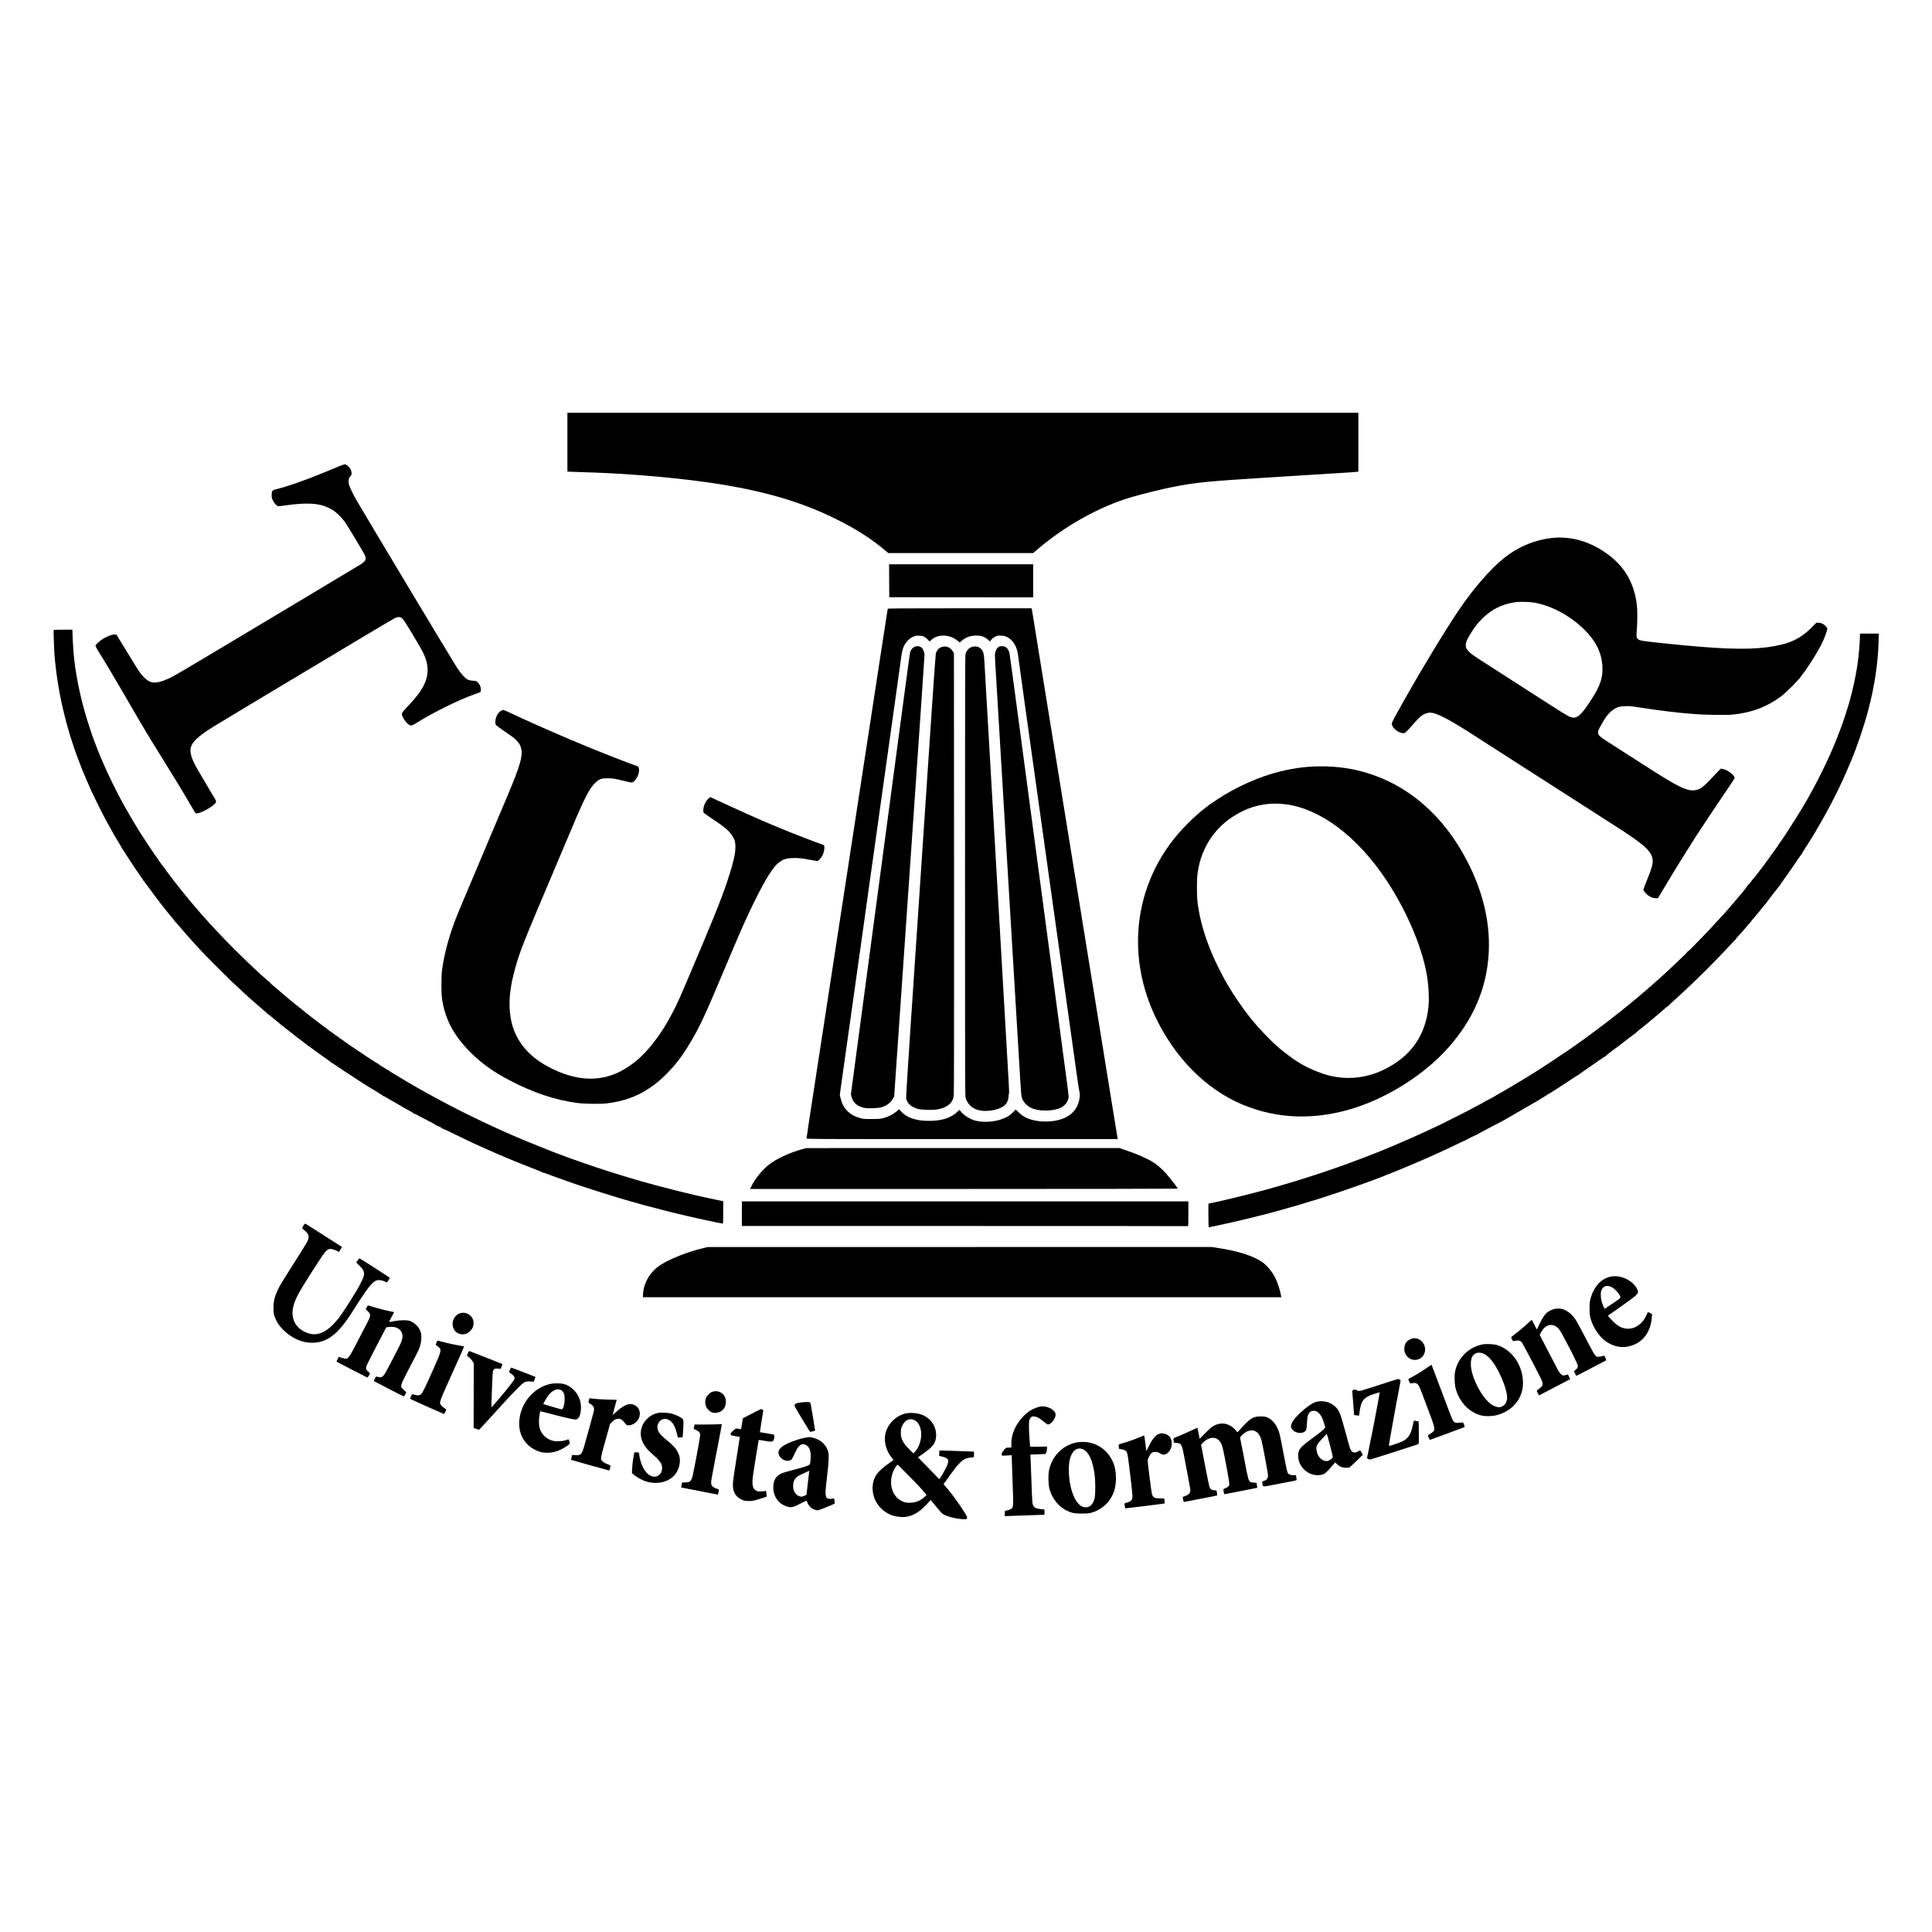
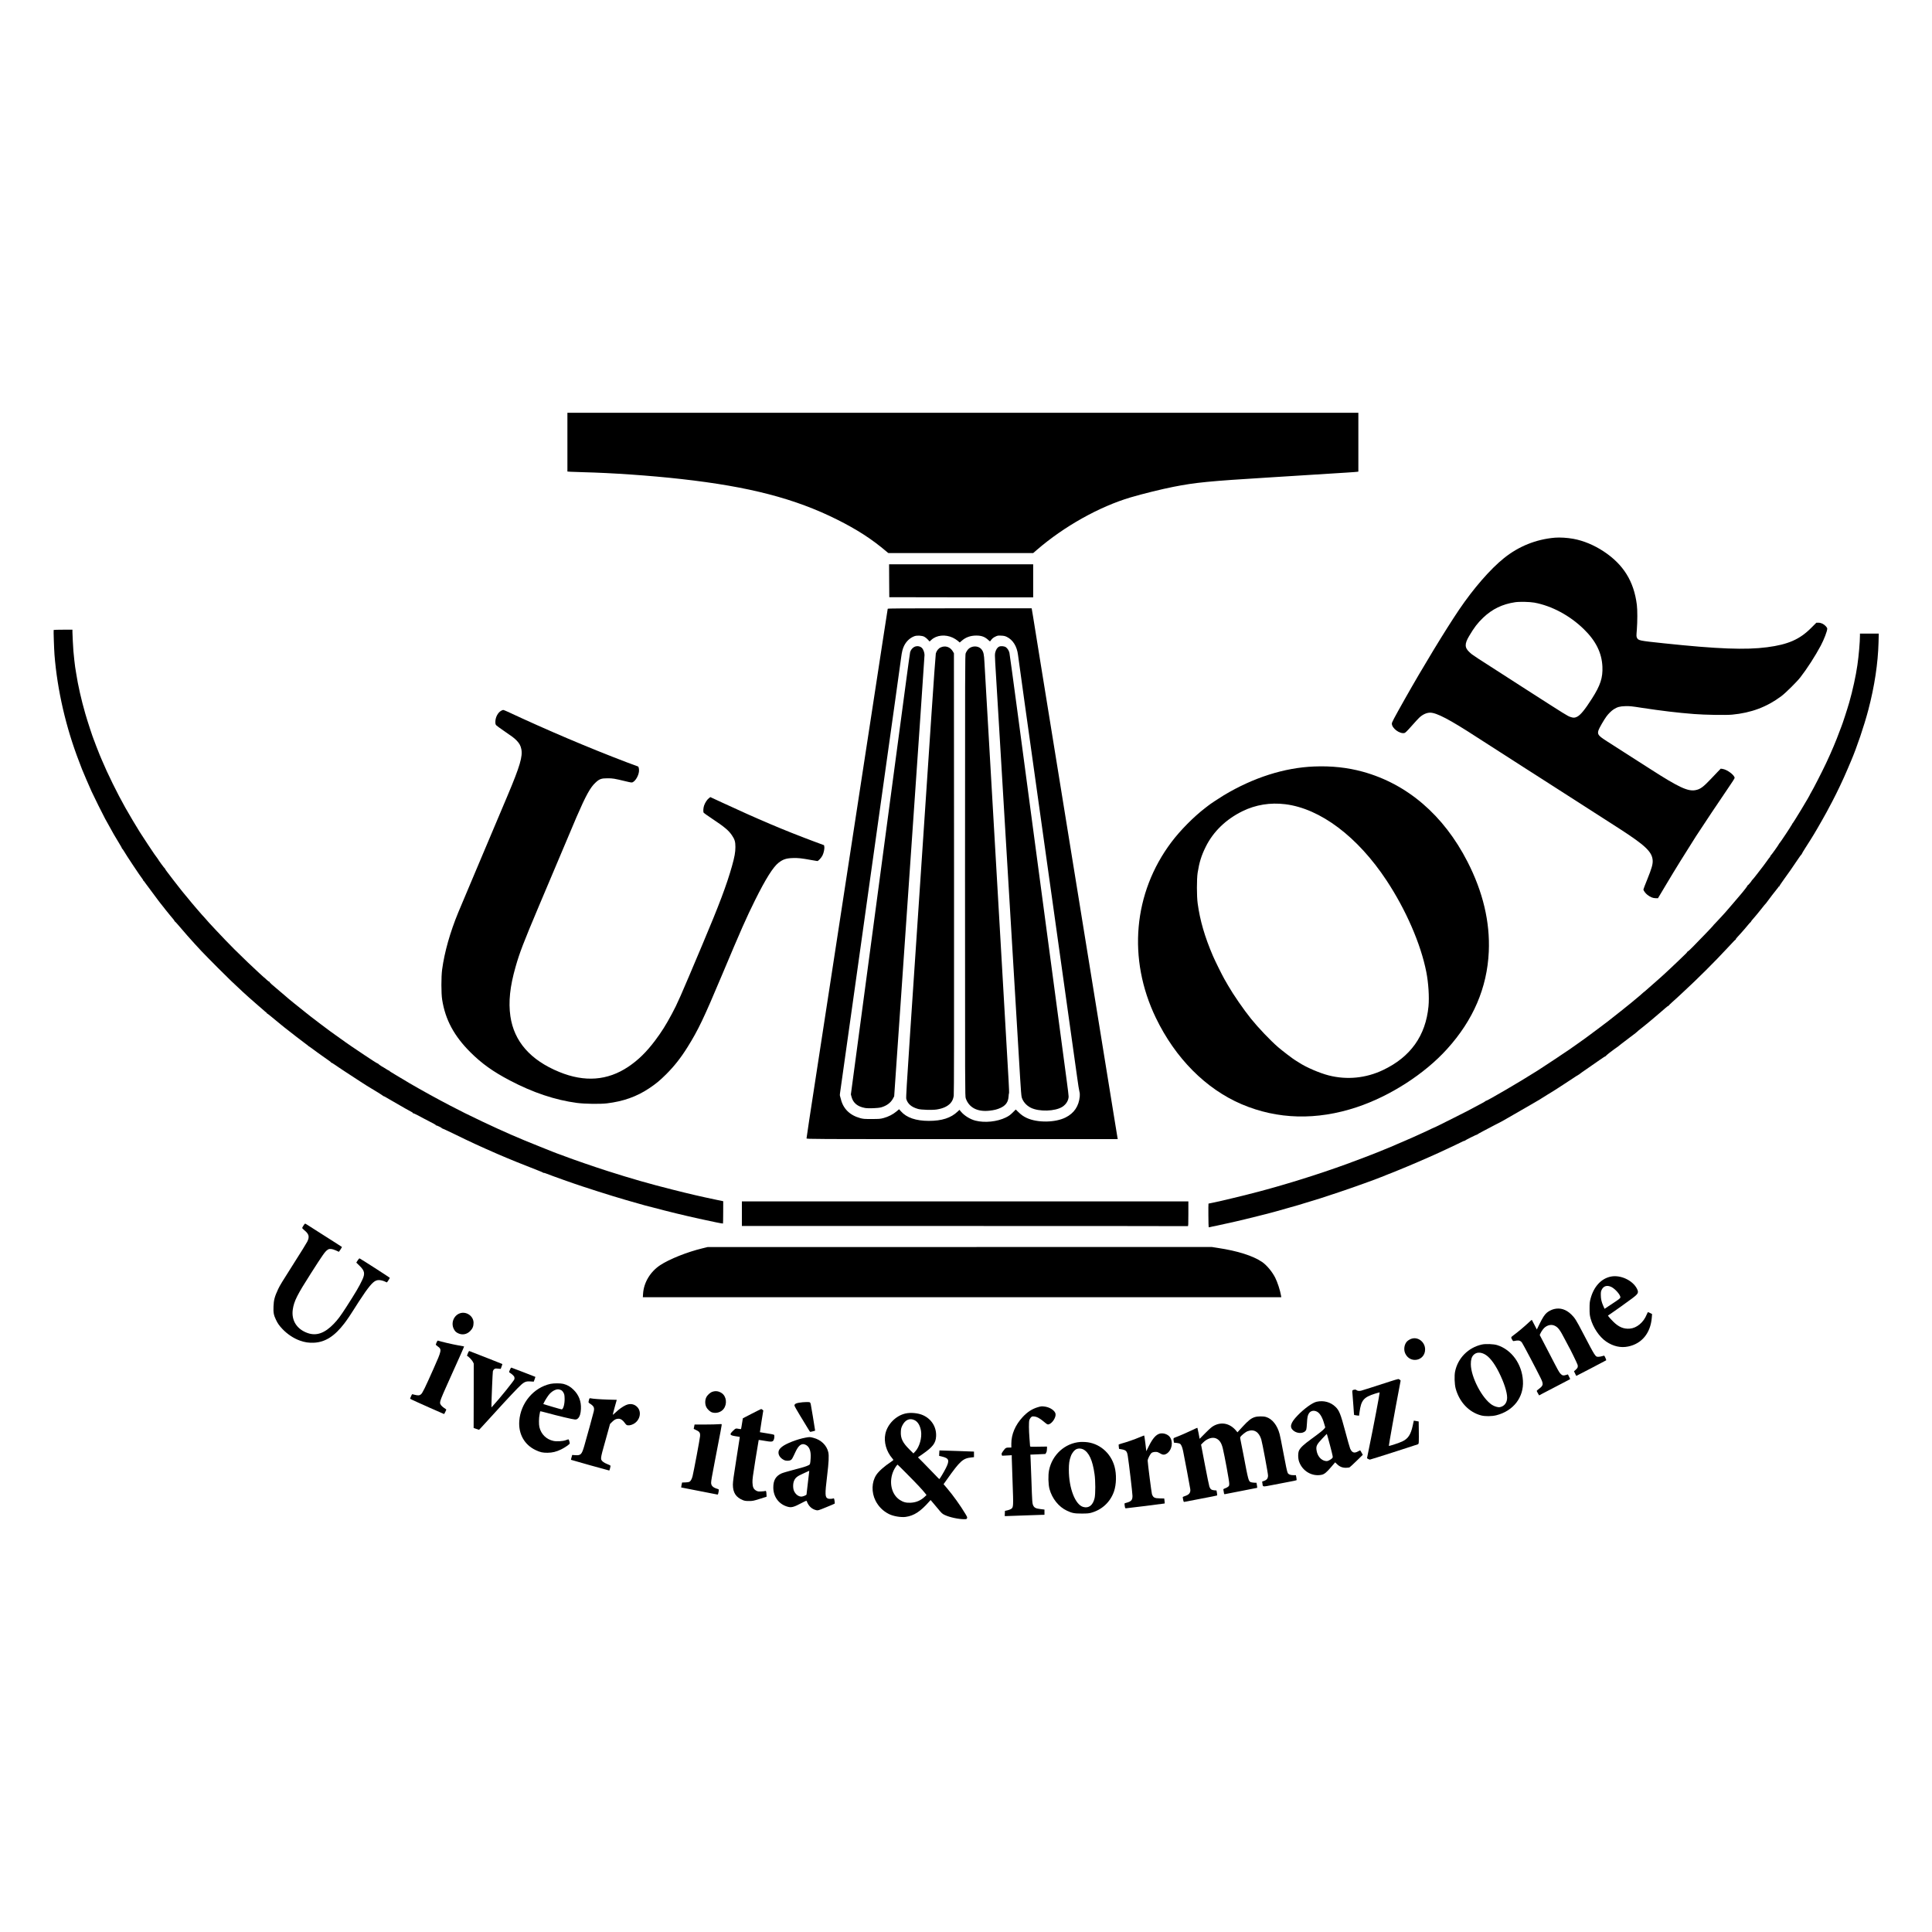
<svg xmlns="http://www.w3.org/2000/svg" version="1.0" width="4961pt" height="4961pt" viewBox="0 0 4961 4961" preserveAspectRatio="xMidYMid meet">
  <g transform="translate(0,4961) scale(0.1,-0.1)" fill="#000000" stroke="none">
    <path d="M14570 38256 l0 -754 83 -6 c45 -3 188 -8 317 -11 744 -18 1727 -86 2525 -176 1743 -195 2919 -501 3995 -1038 520 -260 895 -502 1274 -824 l45 -38 1860 -1 1861 0 97 84 c700 604 1603 1109 2408 1347 310 91 794 211 1095 270 568 112 912 146 2460 241 360 22 898 56 1195 75 297 19 655 42 795 50 140 9 265 18 278 21 l22 4 0 755 0 755 -10155 0 -10155 0 0 -754z" />
-     <path d="M8730 37646 c-58 -24 -235 -97 -395 -163 -508 -210 -932 -358 -1273 -444 -70 -17 -87 -46 -86 -145 0 -60 5 -82 32 -136 18 -38 51 -83 78 -108 44 -40 49 -42 93 -37 25 3 136 18 246 32 357 46 624 44 825 -6 103 -25 250 -93 334 -153 78 -56 191 -171 266 -270 67 -91 499 -810 524 -874 36 -94 13 -143 -107 -220 -34 -22 -573 -345 -1197 -719 -3933 -2354 -3591 -2152 -3810 -2246 -256 -109 -396 -99 -541 40 -92 87 -142 156 -296 408 -77 127 -201 329 -275 450 -74 121 -141 231 -148 244 -11 22 -16 23 -74 18 -72 -6 -160 -41 -270 -105 -91 -54 -194 -144 -202 -178 -5 -17 17 -60 93 -181 141 -224 401 -661 678 -1138 490 -846 560 -962 895 -1500 326 -523 598 -972 782 -1289 61 -105 116 -194 122 -198 49 -33 338 104 467 220 66 60 71 78 37 132 -11 19 -94 159 -183 310 -89 151 -207 352 -262 445 -140 236 -201 406 -191 529 14 171 160 319 573 578 83 52 578 350 1100 663 1253 751 1939 1161 2805 1680 393 235 738 438 765 451 112 51 167 38 238 -59 50 -67 422 -687 475 -793 166 -325 175 -592 30 -879 -82 -161 -187 -298 -430 -556 -147 -157 -148 -161 -98 -267 31 -66 116 -164 162 -188 46 -24 72 -16 185 54 429 270 1126 612 1505 740 136 46 138 47 144 80 14 74 -20 164 -86 227 -28 27 -39 30 -118 36 -62 4 -100 13 -132 29 -70 36 -168 143 -268 293 -91 136 -2435 4043 -2594 4322 -72 126 -155 297 -178 364 -35 106 -23 197 36 252 54 50 8 197 -83 263 -26 20 -57 35 -68 35 -11 0 -67 -20 -125 -43z" />
    <path d="M39925 35803 c-480 -41 -927 -220 -1305 -524 -352 -282 -783 -778 -1153 -1324 -348 -515 -935 -1481 -1394 -2295 -284 -505 -333 -597 -333 -631 0 -118 197 -267 321 -242 24 5 64 43 187 182 86 97 172 191 192 209 89 85 191 132 284 132 165 0 505 -179 1191 -625 45 -30 369 -238 1213 -779 155 -99 360 -231 455 -291 372 -239 800 -514 1192 -765 448 -287 423 -271 810 -520 661 -427 834 -591 852 -807 8 -98 -21 -203 -138 -493 -55 -134 -99 -251 -99 -259 0 -30 51 -99 102 -139 76 -59 141 -85 212 -86 l59 -1 57 95 c31 52 108 181 170 285 204 343 478 785 748 1209 132 205 662 1000 822 1231 95 138 173 258 172 269 -4 75 -194 216 -313 232 l-44 6 -76 -78 c-41 -44 -118 -124 -170 -179 -206 -218 -280 -272 -406 -295 -194 -35 -430 75 -1151 539 -151 97 -289 185 -307 196 -18 11 -179 115 -359 230 -179 116 -384 247 -454 291 -223 143 -249 177 -216 282 17 54 140 268 205 356 48 66 130 147 184 181 94 60 157 78 295 82 111 4 157 0 424 -42 506 -77 919 -127 1346 -160 279 -22 815 -31 976 -16 491 46 891 196 1263 473 113 84 398 367 491 486 172 221 380 544 523 812 85 160 167 374 167 437 0 33 -67 102 -125 129 -32 15 -69 24 -102 24 l-52 0 -133 -133 c-294 -296 -594 -427 -1132 -497 -551 -72 -1269 -45 -2651 101 -637 67 -657 71 -692 144 -15 32 -15 50 -2 207 16 207 17 506 0 638 -75 602 -344 1034 -851 1370 -249 164 -518 276 -780 324 -154 28 -346 40 -475 29z m-527 -1667 c447 -82 912 -331 1270 -680 312 -303 464 -612 479 -968 12 -282 -53 -479 -267 -814 -182 -286 -296 -425 -382 -468 -62 -31 -96 -32 -172 -6 -78 26 -99 40 -1131 702 -1441 925 -1368 876 -1454 954 -134 120 -138 217 -17 421 129 219 217 334 360 471 235 224 494 349 821 398 112 17 377 11 493 -10z" />
    <path d="M22832 34698 l3 -423 1848 -3 1847 -2 0 425 0 425 -1850 0 -1850 0 2 -422z" />
    <path d="M22795 33978 c-2 -7 -56 -355 -120 -773 -64 -418 -213 -1390 -331 -2160 -361 -2351 -540 -3517 -619 -4035 -42 -272 -177 -1152 -300 -1955 -283 -1843 -554 -3605 -645 -4199 -38 -252 -70 -467 -70 -477 0 -19 96 -19 3996 -19 l3996 0 -6 28 c-3 15 -44 266 -91 557 -77 476 -113 697 -175 1080 -42 258 -213 1316 -260 1605 -27 168 -103 640 -170 1050 -66 410 -145 896 -175 1080 -30 184 -81 502 -114 705 -33 204 -99 609 -146 900 -186 1151 -377 2329 -405 2500 -27 168 -89 550 -465 2870 -80 495 -157 970 -170 1055 -14 85 -27 165 -30 178 l-5 22 -1846 0 c-1467 0 -1845 -3 -1849 -12z m939 -718 c27 -14 68 -47 92 -74 l44 -48 46 42 c133 123 356 145 549 56 39 -18 95 -53 125 -78 l54 -46 51 44 c100 89 225 134 373 134 138 0 223 -32 314 -118 21 -20 39 -34 41 -31 55 74 75 92 132 120 61 30 70 31 153 27 71 -3 100 -10 145 -32 157 -77 260 -242 287 -461 10 -85 76 -561 175 -1265 24 -173 74 -526 110 -785 36 -258 86 -612 110 -785 24 -173 78 -556 119 -850 42 -294 114 -807 160 -1140 47 -333 101 -717 120 -855 20 -137 56 -396 81 -575 25 -179 93 -660 150 -1070 57 -410 141 -1004 185 -1320 44 -316 112 -798 150 -1070 38 -272 81 -574 94 -670 14 -96 43 -308 66 -470 22 -162 47 -322 56 -355 12 -43 14 -79 10 -130 -24 -250 -144 -429 -363 -539 -267 -134 -720 -140 -996 -14 -87 40 -146 82 -223 158 l-61 60 -80 -79 c-63 -62 -99 -88 -174 -125 -222 -110 -544 -143 -784 -81 -133 34 -283 127 -366 226 l-42 50 -46 -43 c-173 -165 -404 -240 -741 -240 -331 0 -572 83 -716 246 l-47 53 -69 -58 c-90 -75 -205 -134 -326 -167 -90 -24 -113 -26 -307 -26 -189 -1 -218 2 -294 22 -270 74 -441 242 -500 492 -11 43 -21 83 -24 87 -3 4 -1 33 3 63 11 73 236 1675 400 2840 44 316 121 861 170 1210 49 349 112 799 140 1000 28 201 64 457 80 570 16 113 56 401 90 640 33 239 67 480 75 535 8 55 44 312 80 570 36 259 70 499 75 535 5 36 60 421 120 855 61 435 145 1031 186 1325 129 922 142 1013 154 1110 18 141 39 225 76 299 59 118 153 204 265 245 66 24 190 17 253 -14z" />
    <path d="M23509 33011 c-65 -20 -120 -80 -139 -150 -5 -20 -54 -373 -109 -786 -55 -412 -170 -1274 -256 -1915 -86 -641 -174 -1298 -195 -1460 -22 -162 -109 -817 -194 -1455 -86 -638 -230 -1716 -320 -2395 -91 -679 -229 -1709 -306 -2288 l-141 -1054 16 -61 c41 -159 156 -254 350 -288 90 -15 331 -6 410 16 140 39 247 118 304 224 l32 60 69 1003 c38 552 81 1167 95 1368 14 201 47 691 75 1090 28 399 55 790 60 870 356 5150 480 6964 480 7002 0 61 -32 147 -68 181 -43 41 -104 55 -163 38z" />
    <path d="M25651 33004 c-42 -22 -76 -74 -94 -144 -12 -47 -12 -87 -1 -275 7 -121 50 -823 94 -1560 44 -737 125 -2091 180 -3010 138 -2307 303 -5050 366 -6105 15 -260 30 -445 39 -475 31 -110 120 -213 233 -269 213 -107 627 -95 812 24 97 62 160 167 160 265 0 25 -20 195 -45 378 -24 182 -119 890 -210 1572 -330 2471 -478 3575 -660 4940 -102 765 -278 2081 -390 2925 -113 844 -209 1554 -215 1578 -14 56 -50 114 -90 142 -42 30 -133 37 -179 14z" />
    <path d="M24153 32985 c-57 -26 -104 -86 -123 -155 -5 -20 -55 -711 -110 -1536 -55 -824 -152 -2271 -215 -3214 -63 -943 -139 -2086 -170 -2540 -30 -454 -104 -1563 -165 -2466 -87 -1305 -107 -1648 -99 -1680 36 -129 133 -212 304 -260 82 -23 361 -31 475 -14 160 24 280 79 356 162 45 51 70 105 84 188 8 47 10 1642 8 5715 l-3 5650 -27 47 c-70 118 -196 159 -315 103z" />
    <path d="M24922 32984 c-53 -26 -89 -69 -125 -147 -16 -36 -17 -363 -17 -5706 0 -5573 0 -5669 19 -5724 82 -238 297 -351 605 -318 131 15 202 33 293 75 131 62 193 152 201 290 3 45 8 83 12 86 4 3 -1 147 -11 320 -29 493 -69 1200 -214 3710 -74 1284 -146 2529 -160 2765 -23 399 -61 1059 -135 2335 -16 283 -46 790 -65 1125 -19 336 -40 698 -46 805 -11 210 -23 264 -69 328 -60 83 -185 107 -288 56z" />
    <path d="M1378 33433 c-6 -14 10 -483 21 -633 71 -905 294 -1874 633 -2748 33 -86 66 -173 73 -192 25 -65 183 -434 245 -570 61 -134 297 -609 350 -705 198 -361 265 -477 379 -662 30 -48 54 -93 54 -100 0 -7 3 -11 5 -8 3 3 20 -21 39 -52 67 -116 424 -653 481 -723 12 -15 22 -33 22 -39 0 -6 3 -11 8 -11 4 0 18 -17 32 -38 14 -20 27 -39 30 -42 3 -3 17 -21 30 -40 26 -38 282 -382 290 -390 3 -3 25 -32 50 -65 25 -33 51 -66 58 -73 7 -8 25 -30 40 -50 15 -21 29 -39 32 -42 10 -10 96 -116 122 -150 14 -19 44 -55 67 -80 22 -25 41 -51 41 -57 0 -7 4 -13 9 -13 5 0 54 -53 108 -117 114 -136 316 -366 412 -469 36 -39 109 -117 161 -174 52 -56 244 -251 426 -434 294 -294 388 -384 644 -621 77 -71 215 -195 320 -285 41 -36 77 -67 80 -70 3 -3 34 -30 70 -60 36 -30 78 -67 94 -82 15 -15 33 -28 38 -28 5 0 6 -6 2 -12 -4 -7 -4 -10 1 -6 4 4 49 -28 99 -70 76 -65 138 -116 266 -219 8 -7 53 -43 100 -81 110 -88 517 -402 550 -424 14 -9 35 -25 47 -37 12 -12 25 -21 29 -21 3 0 37 -24 74 -52 38 -29 104 -78 147 -108 43 -30 83 -58 88 -63 38 -29 150 -108 198 -140 31 -20 57 -42 57 -49 0 -6 3 -8 6 -5 4 3 47 -22 96 -56 48 -34 99 -69 113 -77 13 -8 75 -49 137 -91 106 -71 227 -150 395 -258 39 -25 114 -73 165 -106 51 -33 109 -68 128 -78 71 -39 295 -180 302 -191 4 -6 8 -8 8 -4 0 4 29 -10 65 -32 36 -22 67 -40 69 -40 3 0 40 -22 83 -48 43 -26 134 -79 203 -117 69 -38 127 -72 130 -75 3 -3 39 -23 80 -44 110 -58 131 -72 122 -81 -4 -5 -2 -5 5 -2 6 4 62 -21 125 -54 98 -54 202 -108 415 -219 29 -15 49 -31 45 -36 -4 -5 -3 -6 2 -2 9 8 147 -58 158 -76 4 -6 8 -8 8 -4 0 3 132 -58 293 -136 439 -215 641 -308 1112 -514 283 -123 709 -296 1045 -425 74 -28 138 -56 142 -62 4 -5 8 -7 8 -3 0 5 24 -1 53 -12 187 -73 701 -256 947 -336 568 -187 1033 -329 1450 -444 63 -17 122 -34 130 -37 8 -3 24 -8 35 -10 11 -2 94 -23 185 -47 425 -113 776 -198 1190 -290 363 -80 609 -130 615 -124 2 2 5 132 5 289 l1 284 -173 36 c-411 86 -667 145 -1118 259 -593 149 -1066 284 -1675 479 -330 105 -884 296 -1105 381 -30 12 -66 25 -80 30 -38 12 -190 69 -225 84 -16 7 -169 68 -340 136 -534 212 -909 376 -1475 643 -303 143 -607 294 -818 406 -92 49 -201 106 -242 128 -317 168 -827 456 -970 548 -19 13 -55 34 -80 47 -25 14 -74 43 -110 66 -36 23 -86 53 -112 68 -27 15 -48 31 -48 36 0 4 -3 7 -8 5 -4 -1 -39 18 -77 43 -39 25 -74 47 -79 49 -27 11 -125 79 -121 83 3 3 -1 5 -8 5 -8 0 -72 38 -143 85 -71 47 -167 110 -214 141 -156 102 -538 363 -550 377 -3 3 -34 25 -70 49 -36 25 -67 47 -70 51 -3 3 -23 17 -46 32 -83 53 -679 504 -774 585 -40 34 -90 74 -136 109 -28 21 -98 77 -155 124 -144 117 -147 120 -198 165 -26 23 -98 84 -161 137 -63 53 -124 104 -135 115 -11 10 -48 42 -83 71 -34 30 -59 59 -55 65 3 6 1 7 -5 3 -7 -4 -37 17 -72 52 -33 32 -60 57 -60 54 0 -2 -6 3 -13 10 -8 7 -58 54 -113 103 -161 146 -396 372 -639 612 -111 110 -339 347 -470 488 -71 77 -151 163 -177 190 -25 28 -57 63 -70 80 -13 16 -33 39 -44 50 -38 35 -360 410 -425 495 -19 24 -51 63 -71 85 -20 22 -53 63 -74 90 -21 28 -59 75 -84 106 -25 31 -61 77 -80 103 -19 25 -45 58 -58 74 -12 15 -42 53 -65 85 -23 32 -68 90 -99 130 -32 40 -58 78 -58 85 0 6 -4 12 -8 12 -8 0 -172 223 -172 234 0 3 -9 16 -20 29 -28 32 -100 137 -239 347 -133 201 -136 205 -159 243 -9 15 -37 58 -61 95 -62 96 -274 453 -363 612 -209 371 -458 878 -603 1225 -21 50 -44 104 -51 120 -12 28 -51 127 -95 240 -11 28 -27 70 -35 95 -9 25 -21 59 -29 75 -25 57 -164 481 -215 660 -104 361 -188 733 -234 1035 -9 58 -21 130 -26 160 -9 52 -32 269 -45 412 -8 97 -24 413 -25 486 l0 62 -239 0 c-132 0 -241 -3 -243 -7z" />
    <path d="M47760 33293 c0 -168 -30 -513 -66 -763 -39 -272 -120 -646 -210 -960 -50 -174 -177 -564 -204 -625 -10 -22 -32 -78 -48 -125 -77 -214 -204 -515 -338 -800 -105 -224 -340 -682 -390 -762 -13 -21 -24 -40 -24 -42 0 -24 -443 -757 -462 -764 -4 -2 -6 -8 -2 -13 3 -5 0 -9 -5 -9 -6 0 -11 -5 -11 -11 0 -13 -299 -463 -311 -467 -5 -2 -9 -8 -9 -13 0 -12 -200 -293 -211 -297 -5 -2 -9 -9 -9 -15 0 -7 -10 -23 -22 -37 -13 -14 -40 -50 -60 -80 -39 -57 -140 -191 -261 -345 -39 -49 -76 -96 -82 -104 -5 -7 -22 -26 -37 -42 -14 -16 -25 -29 -22 -29 2 0 -17 -26 -43 -57 -26 -32 -51 -57 -56 -55 -4 1 -6 -1 -4 -6 5 -7 -96 -139 -196 -254 -25 -29 -116 -136 -203 -238 -87 -102 -160 -187 -164 -190 -3 -3 -50 -54 -104 -115 -55 -60 -126 -137 -159 -170 -33 -33 -58 -61 -56 -62 4 -2 -298 -318 -527 -550 -60 -62 -116 -113 -122 -113 -7 0 -12 -3 -12 -7 0 -5 -15 -24 -33 -43 -36 -37 -361 -349 -412 -394 -16 -15 -50 -46 -75 -70 -74 -70 -181 -167 -255 -231 -120 -104 -259 -226 -297 -261 -20 -19 -39 -34 -42 -34 -3 0 -18 -13 -33 -28 -25 -25 -86 -77 -212 -181 -25 -20 -61 -50 -80 -67 -41 -35 -483 -388 -549 -437 -23 -18 -52 -40 -65 -51 -12 -10 -119 -91 -237 -179 -359 -268 -329 -246 -593 -432 -40 -28 -110 -78 -157 -110 -116 -80 -637 -426 -752 -499 -51 -32 -109 -69 -128 -81 -357 -228 -1250 -750 -1250 -730 0 2 -9 -3 -19 -12 -19 -16 -89 -54 -291 -160 -58 -30 -123 -66 -145 -78 -23 -13 -196 -101 -385 -195 -190 -94 -366 -183 -392 -196 -26 -14 -50 -25 -53 -25 -5 0 -227 -103 -256 -119 -45 -24 -602 -273 -619 -276 -3 0 -27 -10 -53 -22 -44 -20 -81 -36 -247 -107 -30 -13 -102 -42 -160 -65 -58 -23 -123 -50 -145 -60 -66 -29 -585 -227 -820 -312 -717 -260 -1504 -507 -2240 -703 -359 -96 -1008 -252 -1210 -292 -49 -9 -91 -18 -93 -19 -7 -4 -2 -609 5 -609 17 0 344 71 673 145 270 61 921 224 1060 265 25 8 144 41 265 75 121 33 256 72 300 85 535 161 661 201 1045 331 367 123 975 341 1085 389 17 7 95 38 175 70 336 132 687 279 1050 440 260 115 294 131 515 235 61 29 157 75 215 102 58 27 122 58 143 69 20 11 37 17 37 12 0 -4 4 -3 8 3 9 14 312 165 312 156 0 -4 4 -2 8 4 4 6 75 46 157 89 83 43 220 115 306 161 86 46 160 84 163 84 4 0 12 5 19 10 7 6 129 76 272 156 143 81 354 202 468 270 115 68 211 124 213 124 3 0 31 18 62 39 32 21 98 63 147 92 50 30 97 58 105 64 9 5 31 19 49 30 18 11 78 50 134 86 56 37 165 107 242 158 77 50 170 111 207 136 37 25 69 44 70 43 2 -2 13 6 26 18 12 11 93 69 179 127 87 59 230 159 318 221 88 63 165 111 170 108 6 -3 7 -2 3 3 -4 4 38 42 94 84 55 42 117 88 137 103 20 15 43 31 51 35 8 4 20 12 25 18 6 6 44 37 85 68 41 30 139 105 218 166 79 61 145 111 147 111 2 0 18 14 37 31 40 37 44 41 138 114 41 33 91 73 111 90 39 33 59 49 139 115 30 25 57 47 60 51 3 3 55 47 115 98 61 51 139 118 174 150 35 31 68 55 72 53 5 -1 9 2 9 7 0 5 42 46 93 91 50 45 117 105 147 133 31 29 90 83 130 121 384 355 803 772 1140 1136 173 186 193 206 210 213 11 4 11 6 2 6 -8 1 11 27 41 59 30 31 76 82 102 112 26 30 64 73 84 96 20 22 60 71 90 107 30 37 58 67 62 67 4 0 10 8 13 18 3 9 21 33 39 52 18 19 52 60 77 90 25 30 47 57 50 60 3 3 36 43 73 90 38 47 83 103 100 125 18 22 40 47 50 57 9 10 17 20 17 23 0 5 268 355 287 373 7 7 13 18 13 23 0 6 5 7 12 3 6 -4 9 -3 5 2 -3 5 54 91 126 191 145 200 182 253 338 485 58 87 108 155 111 153 3 -3 5 1 5 8 0 7 42 78 93 157 181 282 243 383 420 695 101 178 124 219 264 485 131 249 286 575 400 845 42 99 81 189 85 200 149 347 339 909 447 1320 158 602 247 1193 261 1723 l6 232 -241 0 -242 0 0 -47z" />
    <path d="M12865 31357 c-82 -47 -145 -168 -145 -282 0 -52 4 -68 23 -89 12 -13 96 -75 187 -137 223 -152 266 -184 330 -248 73 -73 108 -135 126 -224 40 -187 -35 -442 -349 -1187 -104 -247 -751 -1778 -815 -1930 -85 -200 -421 -999 -455 -1080 -211 -513 -354 -1020 -414 -1466 -25 -187 -25 -616 1 -774 81 -514 305 -931 725 -1350 291 -290 579 -496 1011 -723 593 -312 1163 -503 1725 -578 196 -26 596 -32 770 -11 420 51 762 172 1079 383 180 120 277 200 442 364 209 209 378 423 551 701 272 436 413 731 881 1844 496 1179 625 1471 848 1920 273 550 466 857 606 966 112 87 191 114 358 121 132 6 226 -4 489 -52 74 -14 140 -25 148 -25 26 0 103 83 133 144 34 69 56 176 46 228 l-6 35 -288 107 c-743 278 -1410 561 -2330 988 l-302 140 -35 -27 c-47 -35 -99 -115 -125 -189 -20 -58 -26 -148 -14 -181 4 -9 101 -80 217 -156 322 -214 428 -303 513 -430 71 -105 88 -164 88 -299 0 -134 -22 -256 -88 -490 -137 -486 -329 -995 -764 -2025 -578 -1372 -634 -1499 -779 -1769 -153 -286 -264 -462 -428 -681 -224 -299 -438 -508 -694 -679 -531 -355 -1118 -399 -1770 -132 -740 303 -1161 783 -1255 1431 -53 369 -12 764 135 1275 102 359 201 615 589 1535 144 341 304 719 355 840 353 838 591 1400 617 1460 243 561 357 769 494 893 96 89 146 107 304 107 133 0 171 -6 458 -75 150 -36 166 -39 191 -25 74 38 150 173 159 280 5 63 -10 125 -29 125 -5 0 -131 47 -281 104 -980 373 -2046 826 -3061 1300 -54 25 -106 46 -115 46 -9 0 -35 -10 -57 -23z" />
    <path d="M33745 29928 c-763 -30 -1564 -285 -2321 -740 -109 -65 -362 -233 -399 -265 -5 -5 -39 -31 -75 -58 -299 -229 -642 -576 -871 -880 -979 -1301 -1129 -2998 -399 -4511 500 -1037 1283 -1825 2202 -2218 921 -393 1928 -419 2958 -76 857 285 1741 854 2317 1492 674 744 1030 1575 1072 2500 34 763 -149 1535 -548 2313 -613 1195 -1545 1994 -2688 2309 -389 107 -804 152 -1248 134z m-740 -969 c899 -112 1857 -833 2600 -1959 496 -751 877 -1627 1019 -2345 56 -282 79 -646 57 -885 -72 -755 -461 -1301 -1166 -1636 -441 -210 -926 -258 -1395 -139 -235 60 -582 209 -765 330 -38 26 -82 53 -96 60 -45 24 -340 249 -439 335 -200 173 -510 499 -696 730 -189 234 -453 617 -584 845 -34 61 -80 140 -102 177 -58 101 -239 467 -293 593 -210 491 -331 906 -391 1345 -26 182 -26 631 -1 790 42 267 96 441 207 665 194 392 520 707 946 916 337 165 713 226 1099 178z" />
-     <path d="M20565 20091 c-283 -83 -548 -201 -749 -335 -189 -125 -405 -374 -515 -593 l-41 -83 5490 0 c3019 0 5490 4 5490 8 0 21 -189 267 -304 396 -89 99 -215 211 -309 272 -146 96 -429 222 -724 320 l-161 54 -4024 0 -4023 -1 -130 -38z" />
    <path d="M19050 18445 l0 -315 5718 -1 c3144 0 5724 -2 5732 -4 13 -2 15 38 15 316 l0 319 -5732 0 -5733 0 0 -315z" />
    <path d="M7793 18140 c-18 -27 -33 -55 -33 -62 0 -7 25 -33 55 -58 120 -98 138 -168 74 -295 -19 -39 -172 -286 -341 -550 -298 -469 -362 -573 -405 -665 -91 -195 -114 -282 -120 -450 -6 -155 5 -218 62 -337 45 -96 84 -151 168 -240 125 -132 290 -241 448 -297 127 -45 225 -60 362 -54 288 13 531 169 782 499 64 83 187 265 221 324 32 57 259 403 318 485 171 237 244 300 345 300 49 0 120 -19 169 -44 17 -9 33 -16 36 -16 7 0 76 108 76 118 0 7 -748 488 -775 498 -9 4 -27 -14 -50 -50 l-36 -57 84 -82 c131 -128 145 -199 71 -359 -81 -174 -167 -319 -416 -707 -148 -229 -211 -313 -317 -424 -232 -241 -444 -316 -669 -238 -282 98 -426 328 -383 611 32 212 115 376 466 925 304 476 358 552 418 596 37 27 48 30 97 27 35 -3 82 -17 128 -38 l74 -34 18 25 c11 13 28 41 40 61 l21 38 -103 67 c-57 37 -112 72 -123 79 -11 6 -148 93 -305 194 -401 257 -406 260 -416 260 -5 0 -24 -23 -41 -50z" />
    <path d="M18035 17555 c-387 -93 -848 -277 -1081 -431 -255 -168 -422 -445 -441 -731 l-6 -93 8197 0 8197 0 -6 38 c-25 143 -89 340 -150 463 -79 156 -218 323 -340 406 -233 157 -625 282 -1130 358 l-160 25 -6470 -1 -6470 0 -140 -34z" />
    <path d="M41365 16830 c-249 -50 -439 -256 -522 -565 -23 -88 -26 -118 -26 -255 0 -135 3 -168 26 -255 63 -234 224 -473 401 -594 179 -122 372 -166 562 -127 353 71 578 346 609 743 l7 91 -52 27 c-28 14 -54 24 -57 21 -3 -3 -16 -31 -29 -61 -82 -204 -256 -348 -435 -362 -159 -12 -285 42 -425 181 -50 50 -100 105 -113 123 l-22 32 78 52 c106 72 404 284 540 386 162 121 177 150 128 249 -108 216 -422 364 -670 314z m12 -267 c100 -49 238 -209 231 -268 -3 -23 -33 -47 -205 -160 l-201 -133 -30 68 c-47 104 -66 185 -66 285 -1 75 3 98 23 138 48 97 139 123 248 70z" />
-     <path d="M9416 16042 l-25 -49 49 -48 c89 -88 87 -117 -25 -330 -34 -66 -93 -178 -130 -250 -241 -468 -293 -562 -331 -602 -49 -52 -69 -54 -179 -19 l-76 24 -30 -60 c-17 -33 -29 -61 -27 -63 8 -7 779 -405 789 -407 11 -3 68 87 68 107 0 6 -17 24 -39 40 -66 51 -75 95 -37 180 27 62 276 545 443 862 l54 101 66 8 c95 10 166 0 225 -32 66 -36 95 -72 115 -142 15 -52 15 -62 0 -130 -19 -92 -32 -119 -358 -742 -124 -236 -155 -265 -254 -238 -54 15 -55 15 -69 -6 -21 -33 -49 -95 -44 -99 2 -2 99 -52 214 -112 116 -59 233 -120 260 -135 99 -54 296 -152 299 -149 2 2 16 27 32 56 l28 52 -68 64 c-69 65 -69 65 -64 110 3 26 29 93 61 159 52 105 98 195 307 594 109 208 142 308 148 449 3 94 1 119 -18 174 -38 115 -117 203 -232 262 -58 31 -71 33 -178 37 -87 2 -150 -3 -257 -21 -79 -13 -143 -22 -143 -21 0 1 29 58 65 127 l65 124 -87 18 c-123 24 -336 79 -463 120 -59 19 -112 35 -118 35 -7 0 -23 -22 -36 -48z" />
    <path d="M39905 15996 c-64 -16 -144 -57 -190 -98 -54 -46 -108 -132 -184 -288 l-68 -139 -63 122 c-34 67 -64 124 -66 126 -2 2 -41 -31 -86 -74 -98 -93 -285 -250 -381 -319 -73 -54 -74 -57 -34 -123 16 -27 24 -33 41 -28 12 3 44 8 73 12 62 7 98 -6 132 -49 23 -29 367 -680 477 -904 82 -165 77 -200 -35 -284 -33 -25 -60 -49 -61 -55 0 -5 14 -34 31 -63 l30 -53 92 49 c51 27 229 120 397 207 168 87 306 159 308 161 2 1 -10 29 -27 62 l-30 60 -47 -14 c-68 -20 -89 -18 -128 17 -37 32 -57 64 -154 249 -96 185 -285 546 -342 658 l-53 102 19 42 c10 24 38 68 61 99 75 102 201 144 298 100 93 -42 139 -102 270 -356 48 -93 91 -174 95 -180 23 -31 221 -437 230 -472 13 -53 3 -79 -50 -127 l-43 -38 29 -59 c15 -33 29 -59 31 -59 5 0 758 393 766 400 9 8 -41 120 -53 120 -4 0 -29 -7 -56 -15 -27 -8 -69 -15 -93 -15 -75 0 -73 -4 -394 611 -176 338 -208 388 -303 480 -133 128 -283 174 -439 135z" />
    <path d="M11807 15886 c-158 -57 -232 -249 -154 -402 31 -61 59 -87 120 -114 104 -46 214 -24 299 60 63 63 88 124 88 214 0 173 -187 301 -353 242z" />
    <path d="M36270 15241 c-49 -10 -110 -44 -142 -78 -70 -74 -90 -210 -44 -308 125 -270 510 -190 510 105 0 177 -161 316 -324 281z" />
    <path d="M11211 15141 c-11 -27 -21 -54 -21 -59 0 -5 20 -23 45 -41 114 -82 111 -96 -100 -571 -222 -500 -286 -631 -325 -663 -37 -32 -77 -34 -163 -12 -32 8 -60 15 -62 15 -6 0 -40 -69 -49 -98 -9 -26 -58 -1 500 -251 198 -88 363 -161 367 -161 6 0 57 104 57 116 0 2 -27 22 -61 44 -65 45 -99 89 -99 132 0 45 35 135 155 403 13 28 80 178 150 335 71 157 170 379 222 494 51 115 92 210 90 212 -2 2 -72 15 -156 29 -130 22 -460 99 -512 120 -12 4 -21 -6 -38 -44z" />
    <path d="M38050 15085 c-348 -78 -615 -348 -686 -692 -22 -105 -15 -326 14 -435 94 -350 343 -613 657 -694 102 -26 273 -24 389 5 437 111 708 462 682 886 -25 431 -291 798 -661 915 -92 29 -299 37 -395 15z m63 -244 c122 -59 253 -223 375 -466 132 -264 212 -510 212 -654 0 -129 -71 -222 -187 -244 -47 -9 -140 19 -203 60 -255 167 -539 713 -542 1042 -1 116 21 190 71 240 68 68 165 76 274 22z" />
    <path d="M12022 14879 c-29 -66 -35 -89 -23 -89 21 0 123 -105 144 -149 l22 -46 -1 -826 -2 -826 67 -24 c36 -13 68 -24 71 -24 3 0 52 52 109 115 356 394 739 808 876 947 165 168 204 189 334 180 l87 -5 22 61 c12 33 21 61 19 62 -8 5 -605 235 -616 237 -9 2 -23 -20 -38 -57 -23 -56 -24 -60 -8 -70 51 -30 114 -87 122 -112 5 -16 6 -41 2 -58 -10 -38 -377 -493 -546 -677 l-43 -47 0 67 c0 130 29 827 36 860 4 18 18 42 33 53 23 19 35 21 97 15 l72 -6 22 61 c13 33 21 62 19 64 -3 2 -191 77 -419 166 -228 89 -421 163 -427 166 -8 3 -20 -12 -31 -38z" />
-     <path d="M36670 14509 c-115 -82 -294 -195 -412 -259 l-97 -53 20 -50 c11 -28 22 -54 24 -58 3 -3 30 -2 61 4 82 14 124 -1 162 -58 26 -39 132 -313 338 -875 39 -106 59 -175 62 -218 4 -62 4 -63 -35 -100 -21 -20 -58 -46 -81 -57 -23 -11 -42 -27 -42 -35 0 -31 39 -115 52 -112 17 4 882 325 888 329 2 2 -5 30 -16 61 -23 64 -15 61 -144 48 -84 -9 -118 10 -158 91 -16 32 -141 357 -277 723 -137 366 -251 668 -254 672 -4 4 -45 -20 -91 -53z" />
    <path d="M35700 14139 c-412 -134 -707 -228 -748 -239 -49 -12 -98 -6 -124 17 -12 11 -28 13 -50 9 -59 -11 -59 -12 -48 -122 5 -54 16 -195 24 -312 7 -117 15 -214 17 -216 2 -2 32 -7 65 -11 l62 -7 12 89 c41 308 105 384 399 477 63 19 116 34 118 32 7 -7 -173 -954 -258 -1358 -38 -182 -68 -332 -67 -333 2 0 15 -9 30 -18 15 -9 35 -17 44 -17 15 0 1155 364 1226 391 25 10 27 15 30 82 2 40 2 170 0 289 l-3 217 -27 5 c-15 3 -43 8 -62 11 l-36 6 -28 -128 c-50 -231 -119 -336 -267 -406 -82 -39 -337 -123 -346 -114 -5 6 164 952 261 1455 l42 222 -21 20 c-12 11 -30 20 -41 19 -10 0 -102 -27 -204 -60z" />
    <path d="M14135 14075 c-434 -95 -766 -491 -801 -952 -25 -334 132 -613 421 -749 120 -56 179 -69 305 -68 124 1 225 26 345 84 98 47 225 135 225 156 0 33 -23 104 -34 104 -6 0 -39 -10 -71 -22 -75 -27 -233 -36 -314 -18 -183 40 -316 171 -360 354 -17 68 -15 237 4 325 8 40 15 75 15 78 0 8 50 -2 175 -37 263 -73 673 -170 718 -170 42 0 54 5 82 33 43 43 66 117 72 237 10 193 -53 359 -187 491 -82 82 -158 126 -265 154 -72 18 -245 18 -330 0z m269 -159 c23 -9 43 -30 62 -62 25 -43 29 -61 32 -149 5 -140 -33 -285 -76 -285 -10 0 -119 31 -244 68 l-227 68 19 42 c25 54 105 179 139 215 47 52 103 91 155 109 54 19 83 18 140 -6z" />
    <path d="M18299 13874 c-61 -18 -136 -86 -165 -149 -33 -70 -33 -170 0 -240 30 -64 101 -130 158 -145 105 -29 223 8 287 89 99 125 76 326 -46 408 -76 51 -151 63 -234 37z" />
    <path d="M15130 13686 c-5 -13 -12 -39 -15 -58 -6 -32 -4 -36 37 -62 98 -64 116 -102 94 -201 -13 -59 -174 -645 -242 -880 -65 -224 -90 -250 -230 -241 l-81 6 -17 -61 c-10 -33 -16 -62 -14 -64 5 -5 970 -275 983 -275 7 0 36 113 32 124 -3 6 -39 24 -80 40 -92 34 -152 83 -161 128 -7 40 9 116 62 303 22 77 68 244 103 370 l63 230 53 53 c60 60 104 82 166 82 54 0 111 -38 157 -104 17 -25 39 -50 50 -56 36 -20 104 -11 168 21 169 84 226 299 115 429 -77 89 -192 111 -307 57 -78 -36 -176 -106 -259 -186 -37 -35 -69 -62 -72 -60 -2 3 20 90 49 194 l53 190 -221 6 c-198 6 -391 20 -454 34 -17 4 -25 0 -32 -19z" />
    <path d="M33808 13616 c-108 -24 -318 -176 -489 -353 -183 -190 -213 -299 -108 -387 109 -92 289 -79 331 23 6 14 14 89 18 166 8 154 18 205 53 256 43 64 126 81 203 41 76 -39 138 -141 185 -306 l29 -98 -20 -28 c-26 -37 -122 -114 -345 -276 -189 -138 -267 -211 -306 -285 -32 -61 -32 -205 0 -294 88 -244 336 -387 581 -334 68 15 124 61 245 203 l99 116 46 -44 c67 -67 138 -96 230 -96 41 1 85 6 96 13 12 7 93 81 180 166 l158 154 -30 54 c-16 30 -32 57 -36 59 -4 3 -26 -7 -50 -22 -23 -15 -61 -29 -83 -32 -53 -5 -93 27 -125 99 -12 28 -69 228 -126 443 -120 450 -155 537 -249 629 -126 124 -304 173 -487 133z m345 -1123 c77 -296 77 -298 59 -323 -11 -14 -43 -38 -73 -53 -44 -24 -62 -28 -98 -23 -123 17 -219 134 -237 290 -11 95 11 139 144 281 65 69 119 125 122 125 3 0 40 -134 83 -297z" />
    <path d="M20610 13603 c-157 -16 -210 -37 -210 -85 0 -12 62 -123 138 -247 77 -124 165 -270 197 -324 32 -54 62 -100 66 -103 5 -3 36 3 69 12 l61 17 -7 46 c-11 81 -95 584 -105 632 -8 35 -16 48 -32 53 -23 6 -115 6 -177 -1z" />
    <path d="M26650 13476 c-149 -44 -270 -123 -391 -254 -190 -206 -290 -442 -290 -683 l0 -99 -48 0 c-89 0 -102 -7 -157 -83 -46 -64 -50 -74 -42 -99 l10 -28 124 6 124 7 0 -71 c0 -40 9 -320 21 -624 23 -620 22 -640 -34 -682 -18 -13 -61 -30 -97 -38 l-65 -14 -3 -67 -3 -67 43 0 c24 0 212 7 418 15 206 8 417 15 468 16 l92 2 0 67 0 67 -97 12 c-123 15 -161 33 -190 89 -27 53 -29 90 -48 642 -8 239 -17 487 -21 551 l-6 117 193 8 193 9 20 34 c13 22 19 53 20 95 l1 61 -217 -3 c-207 -4 -218 -3 -218 15 0 10 -7 99 -15 198 -17 213 -19 415 -4 469 6 22 24 53 40 69 27 27 35 29 82 25 72 -6 148 -47 253 -136 76 -64 92 -73 117 -68 91 18 198 180 181 272 -15 80 -135 163 -264 184 -88 13 -103 12 -190 -14z" />
    <path d="M19305 13310 l-230 -119 -22 -136 c-11 -75 -23 -138 -25 -141 -3 -2 -29 0 -58 6 -79 15 -80 14 -147 -50 -98 -94 -88 -115 63 -139 l109 -17 -3 -34 c-2 -19 -42 -273 -88 -565 -63 -393 -85 -555 -85 -625 -1 -208 79 -330 260 -402 45 -17 76 -22 156 -21 93 0 112 4 275 55 l175 56 -3 53 c-4 84 -10 102 -30 94 -9 -4 -55 -10 -102 -12 -76 -4 -90 -2 -130 19 -69 37 -94 89 -98 208 -3 81 9 169 77 594 44 274 81 499 83 501 2 2 66 -8 143 -21 183 -32 213 -30 239 15 21 36 28 124 10 140 -5 5 -88 21 -184 36 -96 15 -176 28 -177 29 -1 1 18 127 42 280 l45 278 -22 19 c-13 10 -27 18 -33 18 -5 0 -113 -54 -240 -119z" />
-     <path d="M16880 13325 c-104 -24 -186 -70 -266 -149 -123 -124 -180 -286 -156 -450 21 -146 117 -299 268 -431 215 -187 274 -266 275 -369 2 -103 -39 -179 -114 -215 -85 -41 -176 -19 -268 67 -98 90 -179 281 -205 478 -6 48 -9 52 -36 58 -17 3 -43 6 -58 6 -26 0 -29 -4 -40 -52 -23 -110 -41 -247 -47 -363 l-6 -120 39 -35 c57 -52 178 -124 264 -159 347 -138 727 -28 864 250 81 165 86 330 14 474 -52 105 -123 182 -298 325 -170 138 -230 223 -230 325 1 133 121 238 237 207 130 -35 206 -142 262 -366 l28 -110 59 3 c32 1 60 4 61 5 6 5 23 279 23 357 0 71 -4 91 -20 111 -28 36 -160 102 -265 133 -114 33 -287 42 -385 20z" />
    <path d="M23255 13315 c-249 -54 -468 -275 -521 -525 -44 -207 25 -451 178 -628 15 -18 28 -36 28 -41 0 -4 -26 -25 -57 -46 -177 -117 -321 -245 -383 -340 -119 -183 -126 -444 -19 -658 77 -152 193 -268 344 -344 111 -57 309 -90 430 -74 216 30 382 139 611 400 l30 33 34 -39 c19 -21 86 -100 147 -175 106 -129 117 -139 185 -171 122 -58 350 -107 496 -107 56 0 63 2 73 24 10 21 5 35 -42 113 -130 217 -317 477 -476 664 l-84 98 88 123 c337 477 410 542 628 564 l65 7 0 72 0 71 -442 16 c-244 8 -444 14 -445 14 0 -1 -3 -32 -5 -70 l-3 -70 72 -17 c184 -45 201 -97 102 -296 -55 -109 -159 -283 -170 -283 -3 0 -62 59 -130 132 -68 72 -190 198 -271 279 l-147 148 122 85 c260 181 335 280 344 453 13 237 -117 446 -337 544 -122 55 -312 73 -445 44z m233 -174 c83 -42 140 -140 162 -277 27 -170 -39 -407 -146 -522 l-49 -53 -99 98 c-177 175 -233 289 -224 460 3 72 10 99 35 153 74 153 194 206 321 141z m-213 -1364 c285 -287 405 -416 487 -519 l29 -38 -43 -41 c-103 -98 -223 -150 -363 -156 -115 -6 -189 13 -279 71 -222 143 -291 477 -157 761 30 63 86 145 99 145 4 0 106 -100 227 -223z" />
    <path d="M32219 13221 c-92 -29 -163 -85 -308 -242 l-136 -148 -30 37 c-156 189 -367 239 -569 135 -57 -30 -100 -66 -222 -188 l-150 -151 -26 139 c-15 76 -29 141 -31 144 -3 2 -54 -20 -113 -50 -105 -52 -377 -170 -458 -198 -47 -17 -49 -22 -39 -85 l8 -49 63 -6 c35 -3 74 -12 87 -19 34 -18 62 -81 85 -191 33 -158 178 -931 184 -979 11 -91 -30 -142 -140 -177 -30 -9 -54 -22 -54 -28 0 -6 5 -37 11 -69 9 -44 15 -55 28 -52 9 3 201 40 426 82 226 42 413 80 417 83 4 4 2 34 -4 68 l-11 61 -58 4 c-69 5 -100 28 -124 92 -9 23 -60 275 -115 561 l-99 520 51 52 c107 108 245 150 342 104 83 -41 132 -115 165 -252 44 -179 165 -837 165 -897 1 -58 -2 -66 -27 -87 -15 -14 -50 -32 -78 -42 -41 -15 -49 -22 -45 -38 2 -11 8 -42 12 -68 6 -43 9 -48 28 -44 11 3 201 40 421 82 220 42 402 78 406 80 3 2 1 32 -6 67 l-11 63 -59 2 c-33 2 -73 8 -88 14 -57 24 -64 47 -187 699 -34 179 -68 351 -76 383 -10 39 -12 63 -5 76 23 41 132 130 186 150 163 61 290 -14 351 -208 26 -82 174 -873 174 -929 0 -72 -29 -113 -100 -138 l-51 -18 7 -46 c14 -97 -12 -94 276 -39 139 27 328 63 420 81 92 17 172 34 178 38 6 4 6 27 -2 68 l-12 62 -63 0 c-78 0 -127 19 -147 57 -18 35 -46 170 -126 593 -33 179 -70 361 -82 405 -59 227 -191 393 -351 440 -70 21 -217 19 -288 -4z" />
    <path d="M18450 13039 c-41 -4 -196 -8 -345 -8 l-270 0 -11 -56 -11 -56 64 -31 c87 -41 106 -71 99 -158 -4 -66 -164 -913 -192 -1025 -20 -77 -50 -130 -83 -146 -14 -7 -62 -14 -106 -15 l-80 -2 -14 -61 c-7 -34 -11 -64 -10 -66 2 -1 207 -42 454 -89 248 -48 459 -89 471 -92 19 -5 22 1 32 52 17 80 17 79 -30 94 -110 32 -158 80 -158 156 0 47 19 155 96 554 150 771 182 945 176 950 -4 3 -41 3 -82 -1z" />
    <path d="M29786 12799 c-99 -24 -185 -120 -284 -318 l-67 -135 -24 202 c-13 111 -28 202 -33 202 -5 0 -55 -20 -111 -44 -112 -49 -352 -133 -462 -161 -38 -10 -73 -21 -77 -24 -4 -3 -4 -30 0 -60 l7 -55 69 -12 c112 -21 135 -47 155 -169 29 -179 121 -961 121 -1025 0 -111 -30 -144 -162 -180 -51 -14 -48 -4 -33 -102 5 -30 10 -38 27 -38 29 0 991 120 995 124 2 2 0 32 -4 66 l-8 62 -105 2 c-146 3 -177 19 -210 109 -11 31 -110 804 -110 860 0 45 65 173 102 200 34 25 117 34 160 16 18 -7 51 -24 72 -37 53 -33 104 -32 156 2 135 89 173 304 76 431 -51 66 -165 104 -250 84z" />
    <path d="M20685 12694 c-210 -38 -497 -149 -603 -233 -67 -53 -92 -94 -92 -149 0 -77 51 -146 141 -192 50 -26 133 -26 174 -1 31 18 37 28 123 212 75 160 148 218 236 189 112 -37 165 -158 152 -350 -10 -155 -13 -165 -55 -185 -66 -32 -144 -56 -392 -120 -136 -35 -273 -76 -305 -91 -146 -69 -208 -178 -207 -364 1 -226 133 -413 342 -482 117 -39 172 -26 397 94 102 53 115 58 120 41 42 -123 129 -206 246 -232 41 -10 53 -6 253 76 116 47 214 89 218 93 4 4 3 37 -4 74 -9 56 -14 66 -28 60 -32 -13 -111 -16 -139 -5 -79 33 -82 98 -23 586 42 346 50 517 30 605 -41 179 -187 320 -385 370 -89 23 -92 23 -199 4z m95 -858 c0 -2 -16 -136 -35 -298 -19 -161 -35 -298 -35 -304 0 -16 -93 -54 -132 -54 -76 1 -150 58 -189 145 -30 68 -30 190 1 262 33 77 80 116 215 176 66 29 129 58 140 65 21 12 35 15 35 8z" />
    <path d="M27740 12583 c-392 -29 -720 -325 -802 -723 -27 -129 -21 -365 11 -485 67 -246 237 -458 446 -556 135 -63 188 -74 380 -74 136 0 184 4 240 19 281 76 496 276 591 551 61 181 67 441 13 637 -98 357 -400 609 -754 630 -44 2 -100 3 -125 1z m75 -190 c148 -77 241 -280 291 -638 25 -173 25 -513 1 -615 -43 -184 -151 -267 -294 -225 -204 60 -366 479 -367 950 0 165 11 243 51 353 31 87 96 165 158 187 46 17 113 11 160 -12z" />
  </g>
</svg>